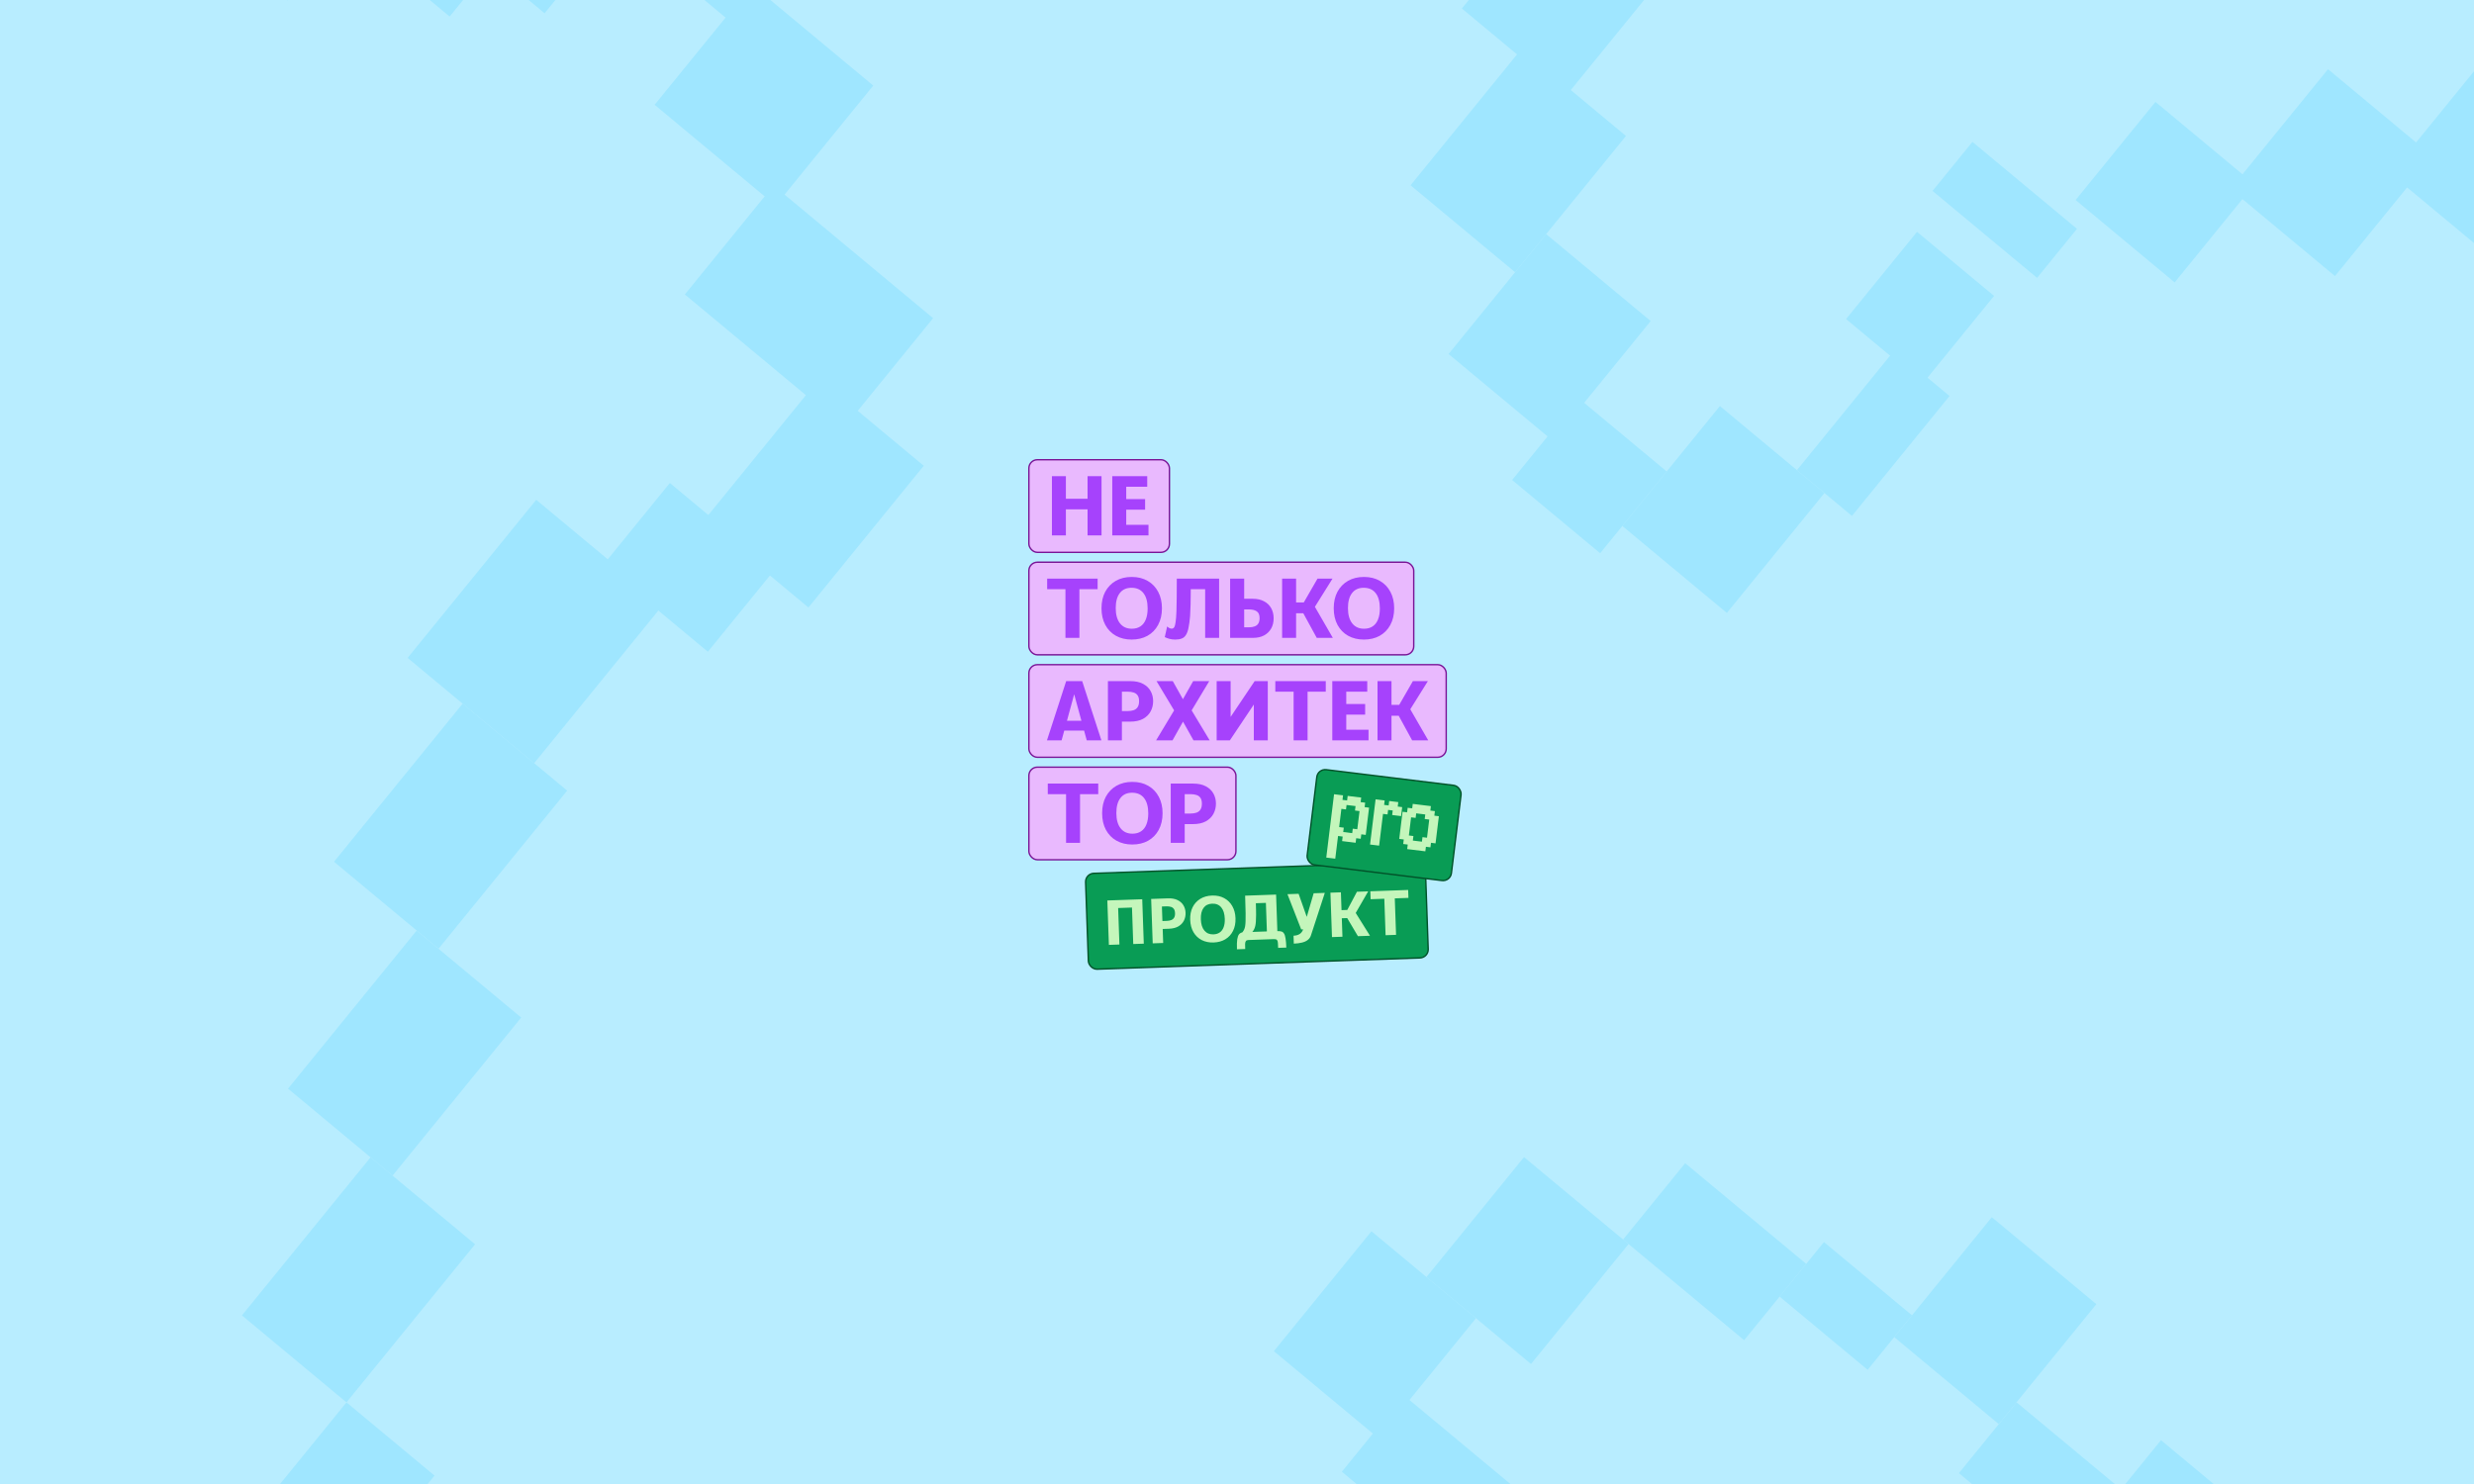
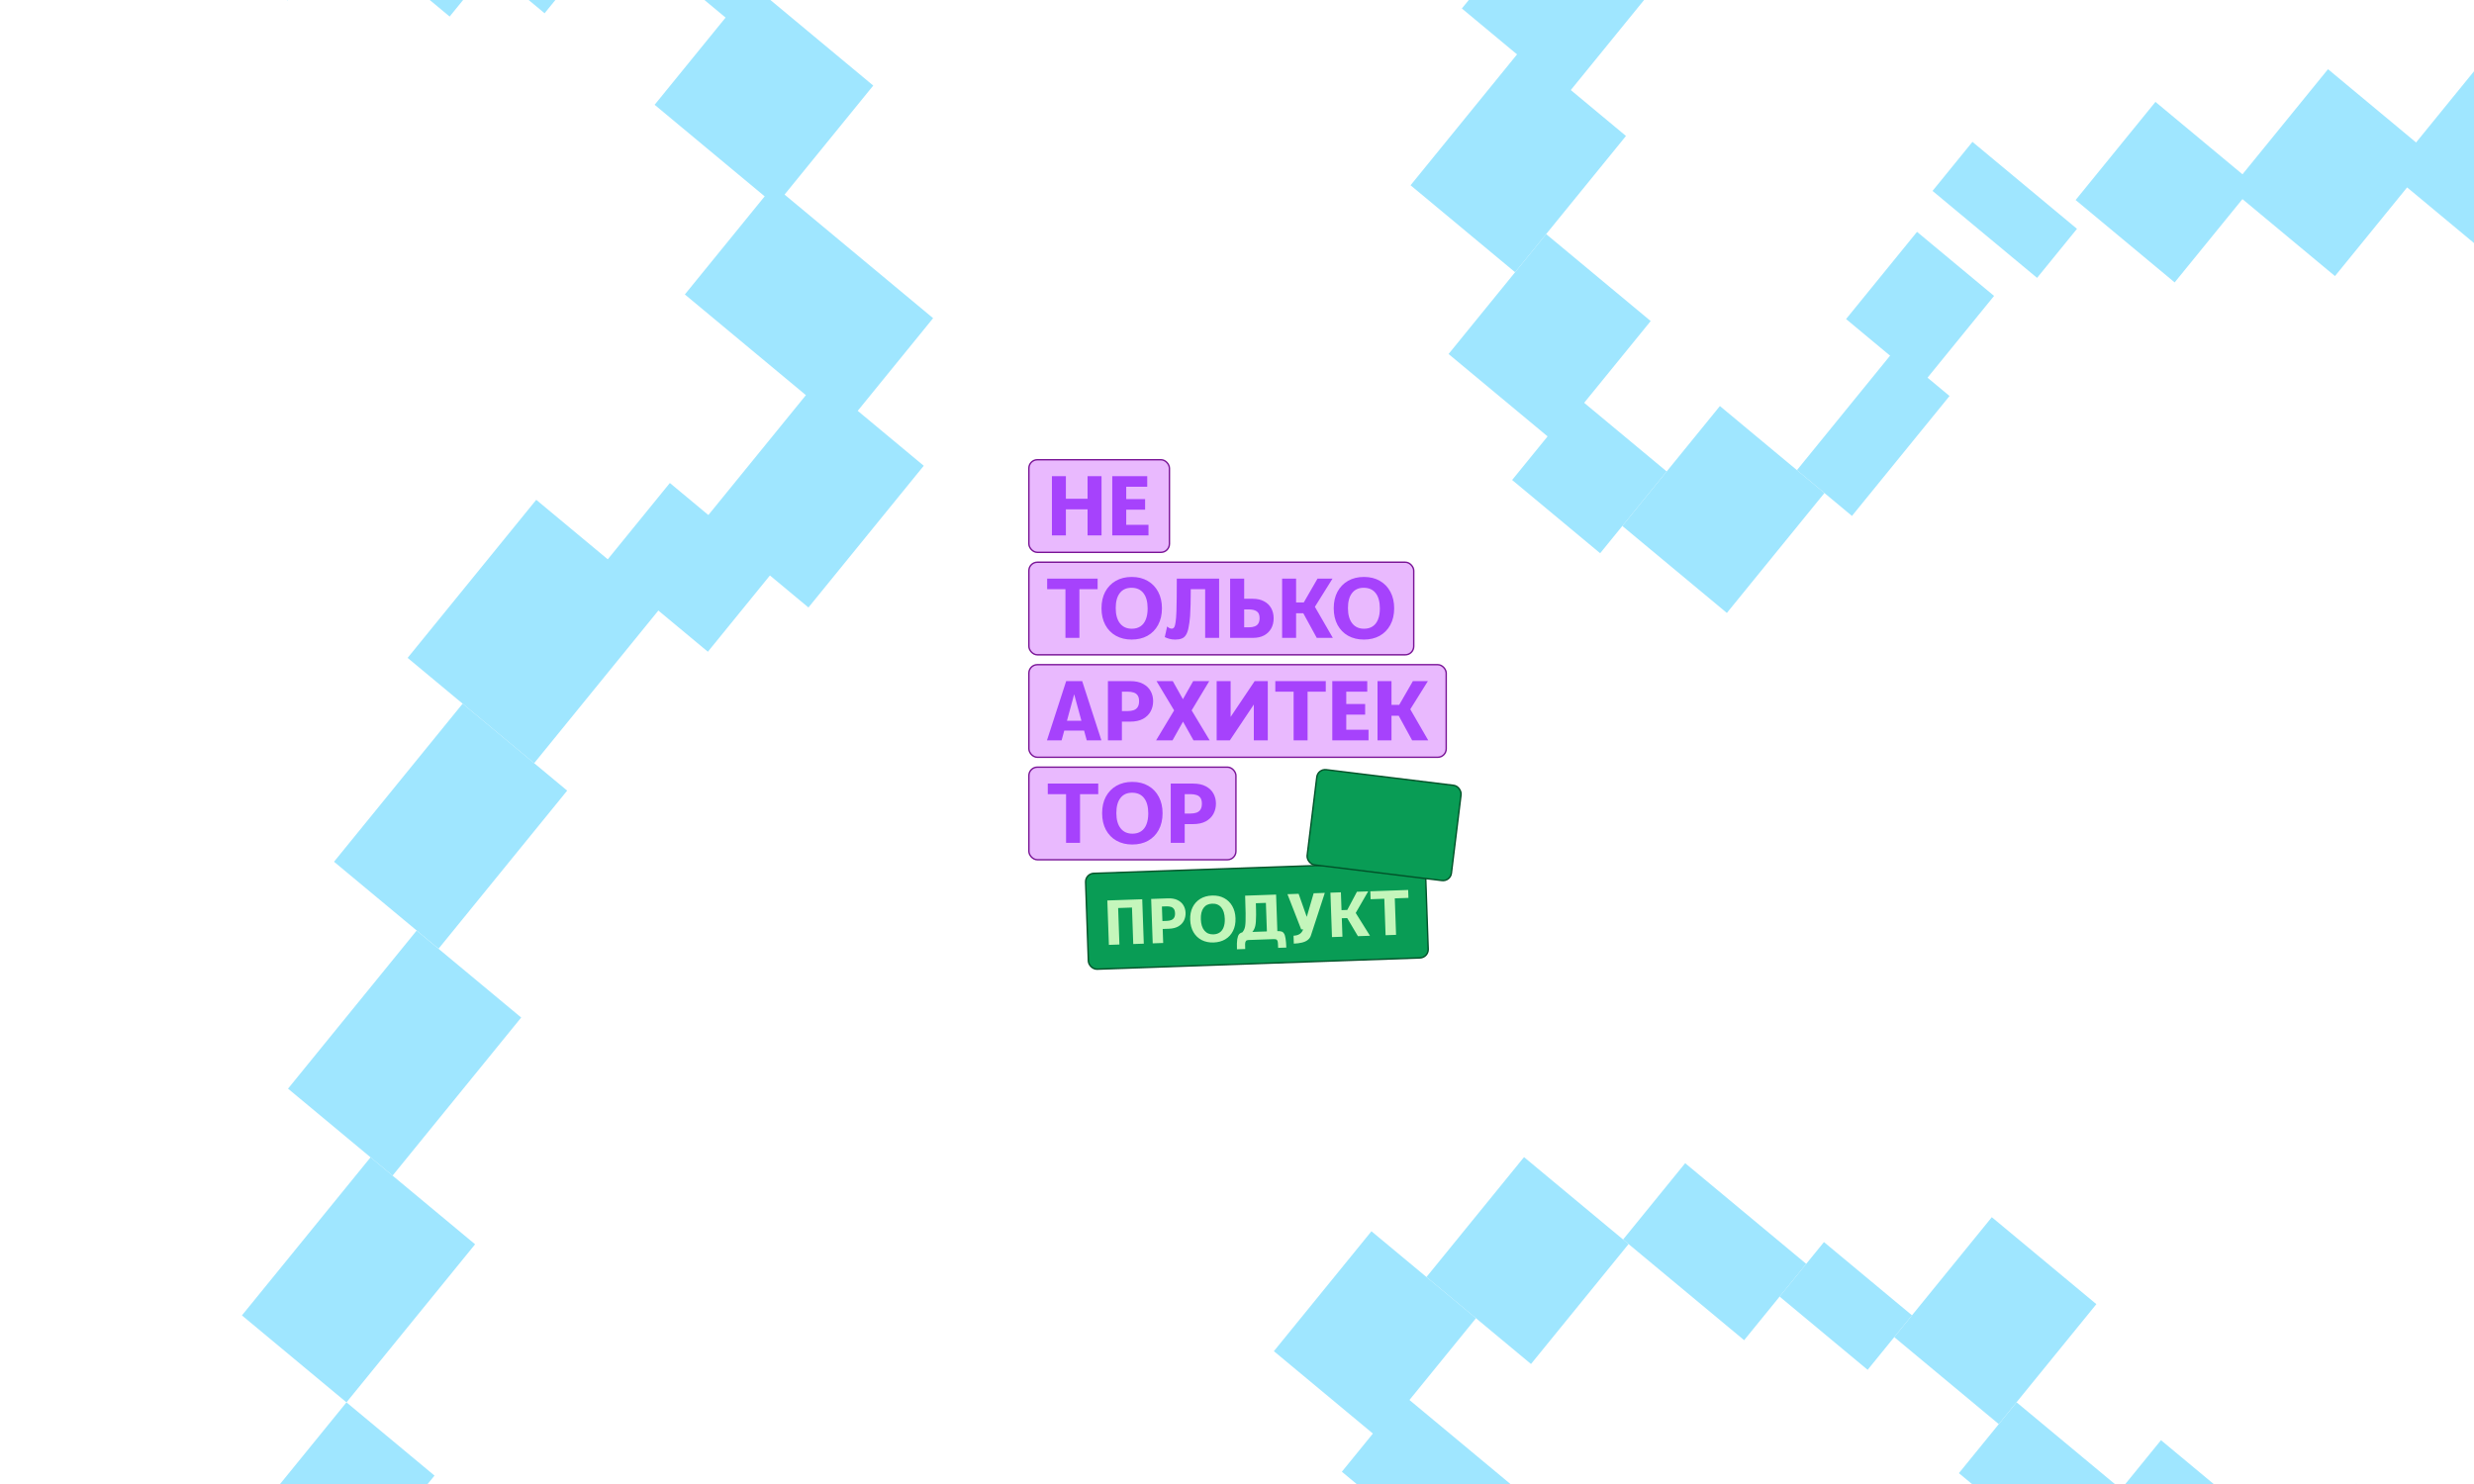
<svg xmlns="http://www.w3.org/2000/svg" width="1600" height="960" viewBox="0 0 1600 960" fill="none">
  <g clip-path="url(#clip0_5748_8779)">
-     <rect width="1600" height="960" fill="#B8EDFF" />
    <path d="M472.82 14.347L369.628 -71.522L452.811 -173.783L556.003 -87.915L472.82 14.347Z" fill="#9FE6FF" />
    <path d="M501.647 132.933L423.363 67.791L486.468 -9.787L564.752 55.355L501.647 132.933Z" fill="#9FE6FF" />
    <path d="M546.101 276.351L442.909 190.482L500.277 119.957L603.469 205.826L546.101 276.351Z" fill="#9FE6FF" />
    <path d="M522.839 392.985L455.23 336.727L529.809 245.043L597.417 301.302L522.839 392.985Z" fill="#9FE6FF" />
    <path d="M457.8 421.605L390.191 365.346L433.217 312.451L500.826 368.71L457.8 421.605Z" fill="#9FE6FF" />
    <path d="M345.46 493.691L263.618 425.588L346.802 323.326L428.644 391.429L345.46 493.691Z" fill="#9FE6FF" />
    <path d="M283.624 613.715L216.016 557.456L299.199 455.194L366.808 511.453L283.624 613.715Z" fill="#9FE6FF" />
    <path d="M253.881 760.508L186.272 704.249L269.456 601.987L337.064 658.246L253.881 760.508Z" fill="#9FE6FF" />
    <path d="M224.072 907.189L156.464 850.931L239.647 748.669L307.256 804.928L224.072 907.189Z" fill="#9FE6FF" />
    <path d="M217.907 1032.14L160.974 984.767L224.078 907.189L281.012 954.564L217.907 1032.14Z" fill="#9FE6FF" />
    <path d="M1003.03 1064.58L867.812 952.06L907.969 902.692L1043.19 1015.21L1003.03 1064.58Z" fill="#9FE6FF" />
    <path d="M891.452 930.336L823.844 874.077L886.949 796.499L954.557 852.758L891.452 930.336Z" fill="#9FE6FF" />
    <path d="M990.136 882.37L922.527 826.111L985.632 748.533L1053.24 804.792L990.136 882.37Z" fill="#9FE6FF" />
    <path d="M1127.98 866.971L1049.7 801.829L1089.85 752.461L1168.14 817.603L1127.98 866.971Z" fill="#9FE6FF" />
    <path d="M1207.85 886.134L1150.92 838.758L1179.6 803.495L1236.53 850.871L1207.85 886.134Z" fill="#9FE6FF" />
    <path d="M1292.66 921.239L1225.06 864.98L1288.16 787.402L1355.77 843.661L1292.66 921.239Z" fill="#9FE6FF" />
    <path d="M1334.48 1009.24L1266.87 952.983L1304.16 907.142L1371.77 963.401L1334.48 1009.24Z" fill="#9FE6FF" />
    <path d="M1449.24 1051.52L1360.28 977.496L1397.57 931.654L1486.53 1005.68L1449.24 1051.52Z" fill="#9FE6FF" />
    <path d="M1530.61 1054.18L1480.79 1012.73L1523.82 959.836L1573.63 1001.29L1530.61 1054.18Z" fill="#9FE6FF" />
    <path d="M1629.76 1071.66L1562.16 1015.4L1608.05 958.982L1675.66 1015.24L1629.76 1071.66Z" fill="#9FE6FF" />
    <path d="M1613.71 168.63L1546.1 112.371L1609.21 34.793L1676.81 91.052L1613.71 168.63Z" fill="#9FE6FF" />
    <path d="M1510.09 178.595L1442.48 122.336L1505.59 44.758L1573.19 101.017L1510.09 178.595Z" fill="#9FE6FF" />
    <path d="M1406.41 182.685L1342.36 129.387L1393.99 65.914L1458.04 119.212L1406.41 182.685Z" fill="#9FE6FF" />
    <path d="M1243.71 247.848L1193.9 206.395L1239.79 149.974L1289.61 191.428L1243.71 247.848Z" fill="#9FE6FF" />
    <path d="M1197.71 333.747L1162.13 304.137L1225.23 226.559L1260.82 256.169L1197.71 333.747Z" fill="#9FE6FF" />
    <path d="M1317.43 179.761L1249.82 123.502L1275.63 91.766L1343.24 148.024L1317.43 179.761Z" fill="#9FE6FF" />
    <path d="M1116.81 396.513L1049.2 340.254L1112.31 262.676L1179.91 318.935L1116.81 396.513Z" fill="#9FE6FF" />
    <path d="M1004.43 285.265L936.824 229.006L999.929 151.428L1067.54 207.687L1004.43 285.265Z" fill="#9FE6FF" />
    <path d="M979.854 176.108L912.246 119.85L983.956 31.693L1051.56 87.952L979.854 176.108Z" fill="#9FE6FF" />
    <path d="M1013.03 61.751L945.425 5.492L999.924 -61.507L1067.53 -5.248L1013.03 61.751Z" fill="#9FE6FF" />
    <path d="M1034.86 357.88L977.929 310.504L1020.95 257.61L1077.89 304.986L1034.86 357.88Z" fill="#9FE6FF" />
    <path d="M185.898 0.286L118.29 -55.973L181.395 -133.551L249.003 -77.292L185.898 0.286Z" fill="#9FE6FF" />
    <path d="M290.796 10.7L223.188 -45.559L260.477 -91.4L328.085 -35.141L290.796 10.7Z" fill="#9FE6FF" />
    <path d="M352.2 8.573L284.592 -47.685L347.697 -125.264L415.305 -69.005L352.2 8.573Z" fill="#9FE6FF" />
    <rect x="701.906" y="565.144" width="219.913" height="62.05" rx="5.475" transform="rotate(-2 701.906 565.144)" fill="#099C55" />
    <rect x="701.906" y="565.144" width="219.913" height="62.05" rx="5.475" transform="rotate(-2 701.906 565.144)" stroke="#015229" stroke-width="0.912" />
    <path d="M716.14 582.514L738.711 581.725L739.714 610.452L732.902 610.69L732.078 587.093L723.132 587.405L723.956 611.002L717.144 611.24L716.14 582.514ZM744.485 581.524L755.277 581.147C757.822 581.058 759.93 581.436 761.603 582.282C763.275 583.1 764.534 584.234 765.379 585.684C766.223 587.106 766.676 588.706 766.738 590.484C766.8 592.263 766.461 593.918 765.72 595.451C764.979 596.983 763.791 598.243 762.154 599.232C760.544 600.192 758.467 600.717 755.923 600.805L751.942 600.944L752.259 610.014L745.488 610.25L744.485 581.524ZM754.636 595.714C755.703 595.677 756.628 595.508 757.412 595.207C758.223 594.904 758.849 594.403 759.29 593.703C759.758 592.974 759.97 591.995 759.927 590.763C759.884 589.532 759.619 588.597 759.131 587.956C758.642 587.288 757.983 586.846 757.153 586.628C756.323 586.383 755.388 586.279 754.349 586.315L751.435 586.417L751.763 595.815L754.636 595.714ZM784.868 609.697C781.996 609.797 779.43 609.27 777.171 608.117C774.939 606.962 773.168 605.271 771.858 603.043C770.546 600.788 769.837 598.114 769.729 595.023C769.622 591.959 770.131 589.27 771.255 586.958C772.407 584.644 774.055 582.82 776.2 581.485C778.372 580.149 780.922 579.43 783.849 579.327C786.831 579.223 789.439 579.776 791.672 580.985C793.905 582.167 795.663 583.886 796.947 586.143C798.23 588.371 798.924 590.99 799.03 594C799.139 597.119 798.604 599.849 797.426 602.191C796.274 604.505 794.611 606.316 792.438 607.624C790.292 608.905 787.768 609.595 784.868 609.697ZM784.767 604.441C786.409 604.384 787.79 603.952 788.913 603.146C790.035 602.34 790.858 601.201 791.382 599.731C791.932 598.233 792.171 596.444 792.099 594.365C791.986 591.137 791.229 588.684 789.828 587.007C788.427 585.303 786.454 584.496 783.909 584.585C781.447 584.671 779.589 585.598 778.336 587.368C777.082 589.11 776.51 591.554 776.62 594.7C776.731 597.874 777.501 600.312 778.93 602.015C780.359 603.718 782.305 604.527 784.767 604.441ZM799.971 614.1C799.873 611.309 799.935 609.157 800.156 607.643C800.404 606.127 800.791 605.046 801.316 604.397C801.869 603.748 802.567 603.34 803.41 603.174C803.858 602.665 804.236 602.104 804.543 601.491C804.85 600.877 805.084 600.129 805.245 599.247C805.405 598.338 805.503 597.211 805.538 595.868C805.601 594.524 805.611 592.852 805.569 590.854C805.549 589.513 805.51 588.007 805.452 586.339C805.42 584.641 805.367 582.74 805.294 580.633L805.251 579.402L825.277 578.703L826.103 602.34C827.142 602.304 828.008 602.383 828.699 602.578C829.39 602.746 829.953 603.178 830.388 603.875C830.85 604.544 831.188 605.614 831.404 607.085C831.646 608.529 831.811 610.495 831.898 612.985L826.604 613.17C826.557 611.829 826.505 610.735 826.448 609.888C826.391 609.041 826.178 608.418 825.808 608.02C825.466 607.649 824.803 607.48 823.818 607.515L807.403 608.088C806.61 608.116 806.056 608.34 805.742 608.762C805.429 609.211 805.26 609.861 805.235 610.711C805.237 611.56 805.261 612.628 805.306 613.913L799.971 614.1ZM819.33 602.536L818.685 584.069L812.201 584.295C812.255 585.827 812.29 587.237 812.308 588.523C812.324 589.783 812.337 590.919 812.345 591.932C812.32 593.577 812.272 594.962 812.202 596.087C812.132 597.213 812.002 598.19 811.811 599.018C811.62 599.819 811.371 600.526 811.064 601.14C810.756 601.753 810.379 602.328 809.932 602.864L819.33 602.536ZM836.564 605.303C837.358 605.275 838.093 605.167 838.772 604.979C839.45 604.791 840.057 604.524 840.593 604.176C841.127 603.801 841.578 603.361 841.943 602.855C842.309 602.349 842.59 601.764 842.786 601.1L849.575 577.854L856.798 577.602L847.816 605.115C847.42 606.334 846.728 607.317 845.741 608.064C844.755 608.838 843.501 609.402 841.979 609.757C840.486 610.138 838.741 610.363 836.743 610.433L836.564 605.303ZM832.627 578.446L839.85 578.194L847.831 600.842L843.651 601.152L841.517 601.227L832.627 578.446ZM878.209 605.615L871.267 593.901L863.388 594.176L863.123 588.927L871.33 588.64L877.576 576.876L884.839 576.623L876.781 590.586L886.006 605.343L878.209 605.615ZM861.425 606.201L860.422 577.475L867.193 577.239L868.196 605.965L861.425 606.201ZM895.274 581.394L886.41 581.704L886.231 576.574L910.69 575.72L910.869 580.85L902.046 581.158L902.87 604.754L896.098 604.991L895.274 581.394Z" fill="#C4F6BB" />
    <rect x="852.274" y="497.243" width="93.987" height="62.05" rx="5.475" transform="rotate(7 852.274 497.243)" fill="#099C55" />
    <rect x="852.274" y="497.243" width="93.987" height="62.05" rx="5.475" transform="rotate(7 852.274 497.243)" stroke="#015229" stroke-width="0.912" />
-     <path d="M867.504 523.252L866.057 535.044L869.045 535.411L868.698 538.237L874.513 538.951L874.867 536.071L877.801 536.431L879.242 524.693L876.308 524.333L876.662 521.453L870.847 520.739L870.493 523.619L867.504 523.252ZM868.338 541.171L865.349 540.804L863.548 555.477L857.733 554.763L862.764 513.789L868.579 514.503L868.218 517.437L871.207 517.804L871.568 514.87L880.317 515.944L879.956 518.879L882.891 519.239L882.537 522.119L885.417 522.473L883.255 540.079L880.375 539.726L880.022 542.606L877.087 542.246L876.727 545.18L867.978 544.106L868.338 541.171ZM903.948 521.769L906.828 522.123L906.114 527.937L900.354 527.23L900.714 524.296L897.726 523.929L897.365 526.863L894.431 526.503L891.909 547.044L886.04 546.324L889.629 517.088L895.498 517.808L895.145 520.688L898.079 521.049L898.433 518.169L904.302 518.889L903.948 521.769ZM907.857 543.045L904.922 542.685L907.078 525.132L910.012 525.493L910.372 522.558L913.307 522.918L913.66 520.038L925.398 521.479L925.045 524.36L927.979 524.72L927.619 527.654L930.553 528.015L928.398 545.567L925.464 545.207L925.103 548.141L922.169 547.781L921.809 550.715L910.071 549.274L910.431 546.34L907.497 545.979L907.857 543.045ZM911.152 540.471L914.086 540.831L913.726 543.766L919.595 544.486L919.955 541.552L922.889 541.912L924.331 530.174L921.396 529.814L921.757 526.879L915.888 526.159L915.527 529.093L912.593 528.733L911.152 540.471Z" fill="#C4F6BB" />
    <rect x="665.406" y="496.269" width="133.9" height="59.9" rx="5.475" fill="#E9B9FE" />
    <rect x="665.406" y="496.269" width="133.9" height="59.9" rx="5.475" stroke="#7A1597" stroke-width="0.912" />
    <path d="M689.452 513.737H677.626V506.894H710.257V513.737H698.485V545.219H689.452V513.737ZM732.265 546.314C728.432 546.314 725.038 545.493 722.081 543.85C719.161 542.207 716.88 539.871 715.238 536.842C713.595 533.776 712.774 530.181 712.774 526.056C712.774 521.968 713.577 518.409 715.183 515.38C716.825 512.35 719.107 509.996 722.027 508.317C724.983 506.638 728.414 505.799 732.32 505.799C736.298 505.799 739.747 506.656 742.667 508.372C745.587 510.051 747.85 512.423 749.456 515.489C751.062 518.519 751.865 522.041 751.865 526.056C751.865 530.217 751.026 533.831 749.347 536.897C747.704 539.926 745.405 542.262 742.448 543.905C739.528 545.511 736.134 546.314 732.265 546.314ZM732.374 539.306C734.564 539.306 736.426 538.795 737.959 537.773C739.492 536.751 740.642 535.272 741.408 533.338C742.211 531.367 742.613 528.994 742.613 526.22C742.613 521.913 741.718 518.61 739.93 516.311C738.141 513.975 735.55 512.807 732.155 512.807C728.87 512.807 726.352 513.956 724.6 516.256C722.848 518.519 721.972 521.749 721.972 525.947C721.972 530.181 722.884 533.466 724.709 535.802C726.534 538.138 729.089 539.306 732.374 539.306ZM757.143 506.894H771.542C774.937 506.894 777.729 507.496 779.919 508.7C782.109 509.868 783.733 511.438 784.792 513.409C785.85 515.343 786.379 517.497 786.379 519.869C786.379 522.242 785.85 524.432 784.792 526.439C783.733 528.447 782.091 530.071 779.864 531.312C777.674 532.517 774.882 533.119 771.487 533.119H766.177V545.219H757.143V506.894ZM770.009 526.275C771.433 526.275 772.674 526.093 773.732 525.728C774.827 525.363 775.685 524.724 776.305 523.811C776.962 522.862 777.291 521.567 777.291 519.924C777.291 518.282 776.981 517.022 776.36 516.146C775.74 515.234 774.882 514.613 773.787 514.285C772.692 513.92 771.451 513.737 770.064 513.737H766.177V526.275H770.009Z" fill="#A642FC" />
    <rect x="665.406" y="429.98" width="269.9" height="59.9" rx="5.475" fill="#E9B9FE" />
    <rect x="665.406" y="429.98" width="269.9" height="59.9" rx="5.475" stroke="#7A1597" stroke-width="0.912" />
    <path d="M688.922 466.282H700.31L702.61 472.633H686.678L688.922 466.282ZM689.525 440.605H697.025L686.568 478.93H677.096L689.525 440.605ZM692.372 440.605H699.872L712.301 478.93H702.829L692.372 440.605ZM716.525 440.605H730.924C734.319 440.605 737.111 441.207 739.301 442.411C741.491 443.579 743.115 445.149 744.174 447.12C745.232 449.054 745.762 451.208 745.762 453.58C745.762 455.953 745.232 458.143 744.174 460.15C743.115 462.158 741.473 463.782 739.246 465.023C737.056 466.228 734.264 466.83 730.869 466.83H725.559V478.93H716.525V440.605ZM729.391 459.986C730.815 459.986 732.056 459.804 733.114 459.439C734.209 459.074 735.067 458.435 735.687 457.522C736.344 456.573 736.673 455.278 736.673 453.635C736.673 451.993 736.363 450.733 735.742 449.857C735.122 448.945 734.264 448.324 733.169 447.996C732.074 447.631 730.833 447.448 729.446 447.448H725.559V459.986H729.391ZM759.336 459.548L747.948 440.605H758.46L765.03 452.321L771.654 440.605H782.057L770.669 459.548L782.331 478.93H771.873L765.084 466.83L758.295 478.93H747.674L759.336 459.548ZM786.844 440.605H795.878V463.764L811.427 440.605H819.913V478.93H810.879V455.77L795.385 478.93H786.844V440.605ZM836.609 447.448H824.783V440.605H857.414V447.448H845.643V478.93H836.609V447.448ZM861.629 440.605H884.241V447.448H870.663V455.442H882.872V462.286H870.663V472.086H885.062V478.93H861.629V440.605ZM913.273 478.93L904.568 462.997H894.056L893.946 455.989H904.896L913.766 440.605H923.456L912.068 458.836L923.675 478.93H913.273ZM890.88 478.93V440.605H899.914V478.93H890.88Z" fill="#A642FC" />
    <rect x="665.406" y="363.693" width="248.9" height="59.9" rx="5.475" fill="#E9B9FE" />
    <rect x="665.406" y="363.693" width="248.9" height="59.9" rx="5.475" stroke="#7A1597" stroke-width="0.912" />
    <path d="M689.047 381.161H677.221V374.318H709.852V381.161H698.081V412.643H689.047V381.161ZM731.86 413.738C728.028 413.738 724.633 412.916 721.677 411.274C718.757 409.631 716.476 407.295 714.833 404.266C713.191 401.2 712.369 397.605 712.369 393.48C712.369 389.392 713.172 385.833 714.778 382.804C716.421 379.774 718.702 377.42 721.622 375.741C724.579 374.062 728.01 373.223 731.915 373.223C735.894 373.223 739.343 374.08 742.263 375.796C745.183 377.475 747.446 379.847 749.052 382.913C750.658 385.943 751.461 389.465 751.461 393.48C751.461 397.641 750.621 401.255 748.942 404.321C747.3 407.35 745 409.686 742.044 411.329C739.124 412.935 735.729 413.738 731.86 413.738ZM731.97 406.73C734.16 406.73 736.021 406.219 737.554 405.197C739.087 404.175 740.237 402.696 741.004 400.762C741.807 398.791 742.208 396.418 742.208 393.644C742.208 389.337 741.314 386.034 739.525 383.735C737.737 381.399 735.145 380.231 731.751 380.231C728.466 380.231 725.947 381.38 724.195 383.68C722.443 385.943 721.567 389.173 721.567 393.371C721.567 397.605 722.48 400.89 724.305 403.226C726.13 405.562 728.685 406.73 731.97 406.73ZM754.822 405.251C755.297 405.689 755.771 406.036 756.246 406.292C756.757 406.547 757.268 406.675 757.779 406.675C758.436 406.675 758.965 406.383 759.366 405.799C759.768 405.178 760.078 404.047 760.297 402.404C760.553 400.762 760.735 398.371 760.845 395.232C760.918 392.823 760.972 389.903 761.009 386.472C761.045 383.041 761.064 378.99 761.064 374.318H788.439V412.643H779.405V381.161H770.097C770.097 384.738 770.061 387.987 769.988 390.907C769.915 393.79 769.805 396.345 769.659 398.572C769.404 401.674 769.057 404.229 768.619 406.237C768.218 408.208 767.652 409.741 766.922 410.836C766.228 411.931 765.316 412.679 764.184 413.081C763.089 413.519 761.739 413.738 760.133 413.738C758.673 413.738 757.432 413.592 756.41 413.3C755.424 413.044 754.384 412.661 753.289 412.15L754.822 405.251ZM795.554 374.318H804.642V387.348H810.172C813.056 387.348 815.501 387.896 817.509 388.991C819.516 390.049 821.049 391.527 822.108 393.425C823.166 395.323 823.695 397.513 823.695 399.995C823.695 402.477 823.166 404.667 822.108 406.565C821.049 408.463 819.516 409.96 817.509 411.055C815.538 412.113 813.11 412.643 810.227 412.643H795.554V374.318ZM807.763 405.799C809.223 405.799 810.464 405.598 811.486 405.197C812.508 404.795 813.275 404.175 813.786 403.335C814.333 402.459 814.607 401.291 814.607 399.831C814.607 397.751 814.005 396.309 812.8 395.506C811.632 394.666 809.953 394.247 807.763 394.247H804.642V405.799H807.763ZM851.579 412.643L842.873 396.71H832.361L832.252 389.702H843.202L852.071 374.318H861.762L850.374 392.549L861.981 412.643H851.579ZM829.186 412.643V374.318H838.22V412.643H829.186ZM882.049 413.738C878.216 413.738 874.822 412.916 871.865 411.274C868.945 409.631 866.664 407.295 865.021 404.266C863.379 401.2 862.558 397.605 862.558 393.48C862.558 389.392 863.361 385.833 864.967 382.804C866.609 379.774 868.89 377.42 871.81 375.741C874.767 374.062 878.198 373.223 882.103 373.223C886.082 373.223 889.531 374.08 892.451 375.796C895.371 377.475 897.634 379.847 899.24 382.913C900.846 385.943 901.649 389.465 901.649 393.48C901.649 397.641 900.81 401.255 899.131 404.321C897.488 407.35 895.189 409.686 892.232 411.329C889.312 412.935 885.918 413.738 882.049 413.738ZM882.158 406.73C884.348 406.73 886.21 406.219 887.743 405.197C889.276 404.175 890.425 402.696 891.192 400.762C891.995 398.791 892.396 396.418 892.396 393.644C892.396 389.337 891.502 386.034 889.714 383.735C887.925 381.399 885.334 380.231 881.939 380.231C878.654 380.231 876.136 381.38 874.384 383.68C872.632 385.943 871.756 389.173 871.756 393.371C871.756 397.605 872.668 400.89 874.493 403.226C876.318 405.562 878.873 406.73 882.158 406.73Z" fill="#A642FC" />
    <rect x="665.406" y="297.406" width="90.9" height="59.9" rx="5.475" fill="#E9B9FE" />
    <rect x="665.406" y="297.406" width="90.9" height="59.9" rx="5.475" stroke="#7A1597" stroke-width="0.912" />
    <path d="M680.303 308.03H689.337V322.649H703.353V308.03H712.387V346.355H703.353V329.492H689.337V346.355H680.303V308.03ZM719.33 308.03H741.942V314.874H728.364V322.868H740.573V329.711H728.364V339.512H742.763V346.355H719.33V308.03Z" fill="#A642FC" />
  </g>
  <defs>
    <clipPath id="clip0_5748_8779">
      <rect width="1600" height="960" fill="white" />
    </clipPath>
  </defs>
</svg>